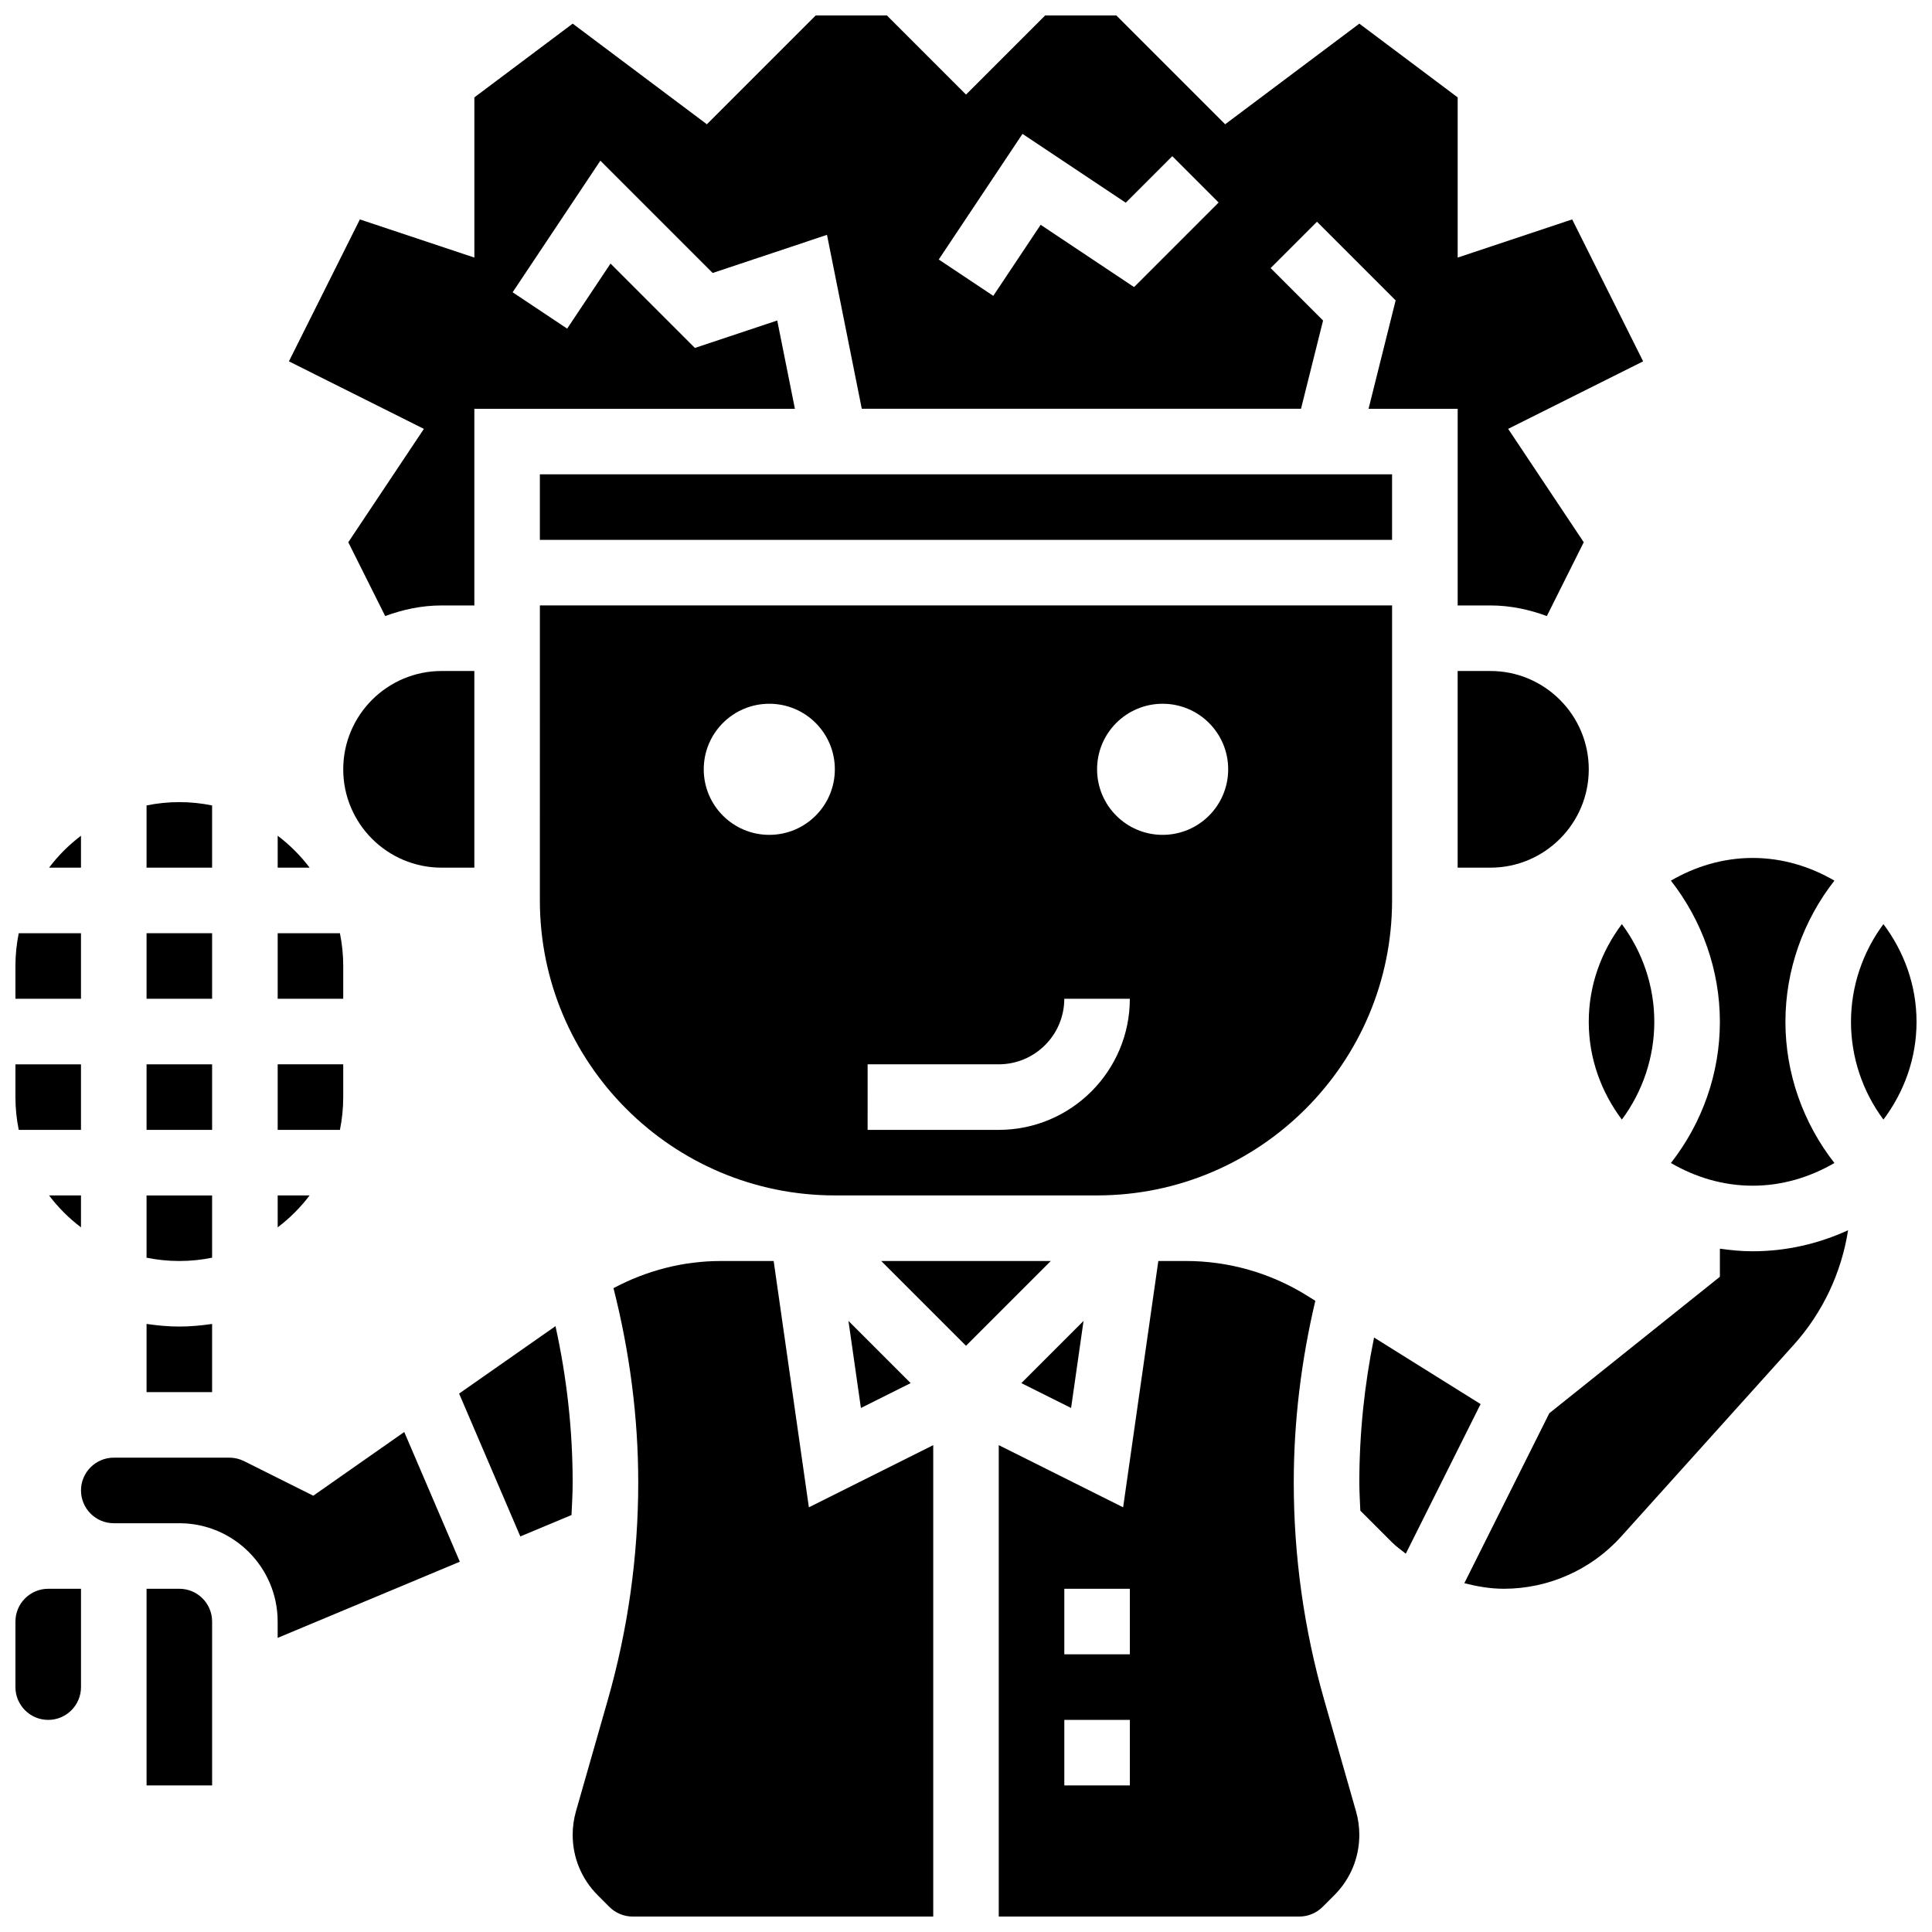
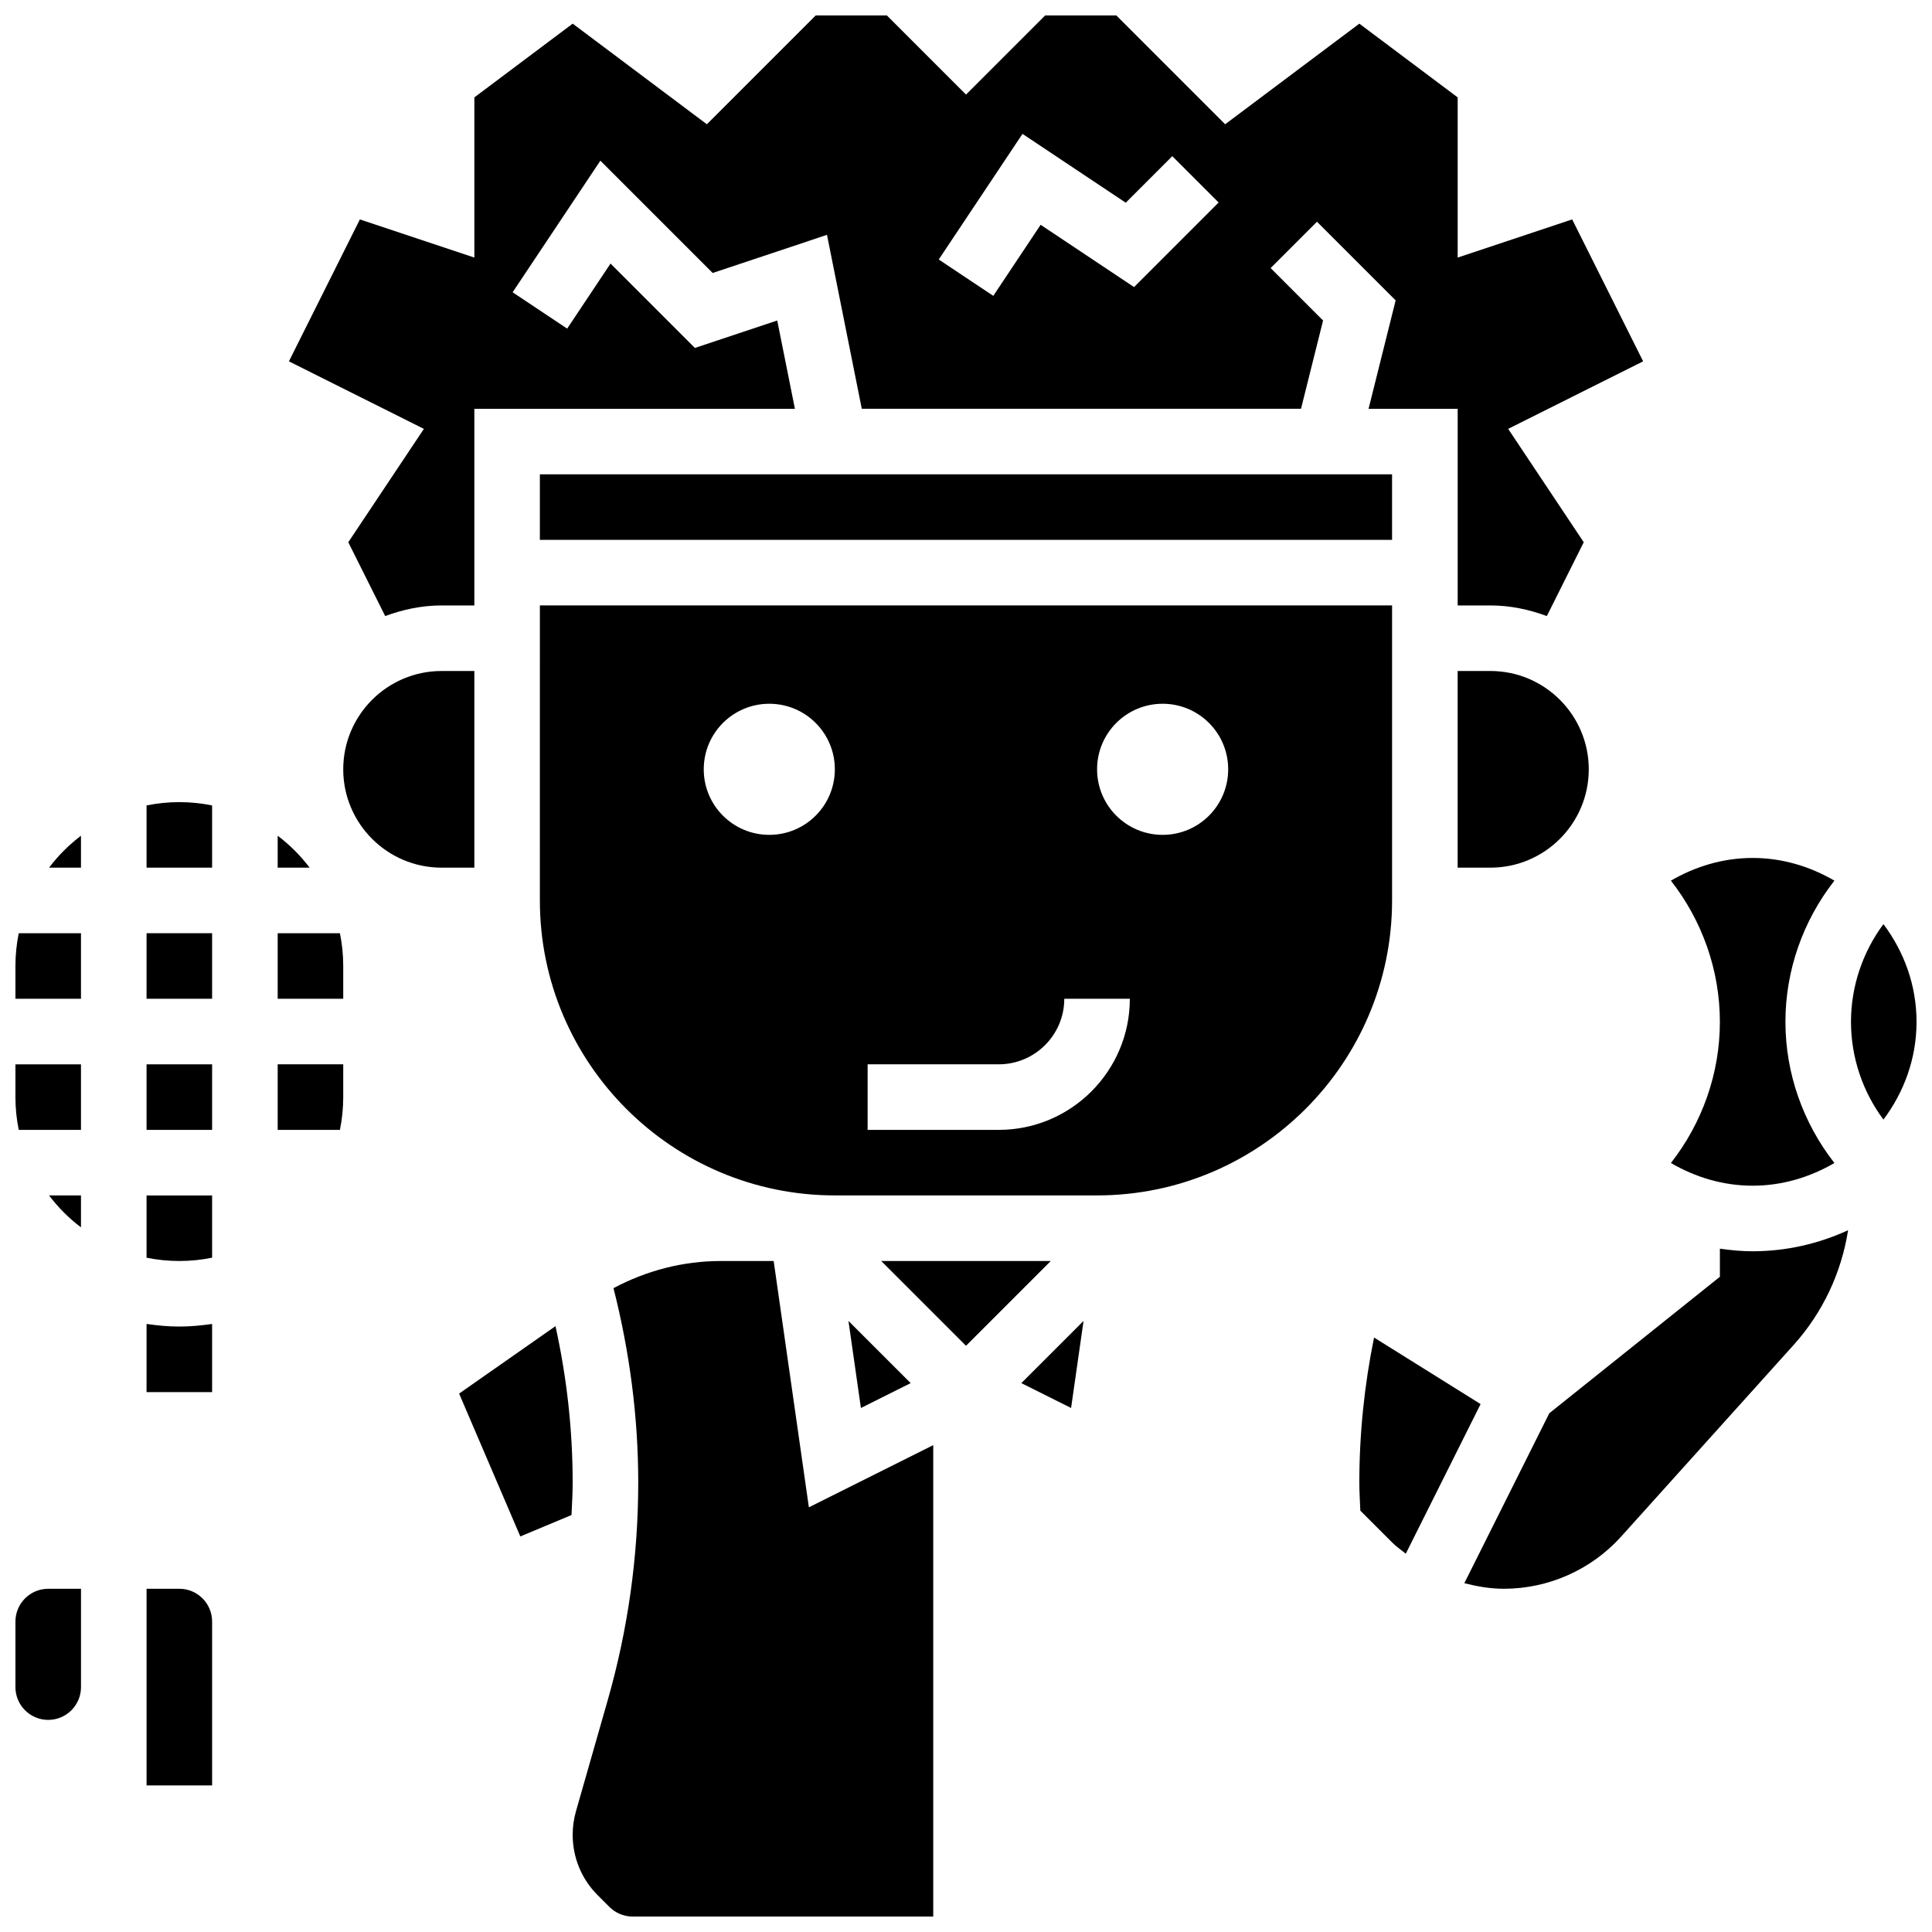
<svg xmlns="http://www.w3.org/2000/svg" width="800px" height="800px" version="1.1" viewBox="144 144 512 512">
  <defs>
    <clipPath id="g">
      <path d="m220 148.09h360v159.91h-360z" />
    </clipPath>
    <clipPath id="f">
      <path d="m408 478h97v173.9h-97z" />
    </clipPath>
    <clipPath id="e">
      <path d="m634 388h17.902v53h-17.902z" />
    </clipPath>
    <clipPath id="d">
      <path d="m295 478h97v173.9h-97z" />
    </clipPath>
    <clipPath id="c">
      <path d="m148.09 565h17.906v35h-17.906z" />
    </clipPath>
    <clipPath id="b">
      <path d="m148.09 426h17.906v18h-17.906z" />
    </clipPath>
    <clipPath id="a">
      <path d="m148.09 391h17.906v18h-17.906z" />
    </clipPath>
  </defs>
-   <path d="m226.05 460.8h-8.461v8.461c3.203-2.426 6.035-5.258 8.461-8.461z" />
  <path d="m234.96 434.74v-8.688l-17.371 0.004v17.371h16.496c0.57-2.805 0.875-5.715 0.875-8.688z" />
  <path d="m234.96 400c0-2.973-0.305-5.879-0.879-8.688h-16.492v17.371h17.371z" />
  <path d="m182.84 391.31h17.371v17.371h-17.371z" />
  <path d="m200.21 477.3v-16.492h-17.371v16.496c2.805 0.57 5.715 0.875 8.688 0.875 2.969 0 5.879-0.305 8.684-0.879z" />
  <path d="m217.59 365.48v8.457h8.461c-2.426-3.203-5.258-6.035-8.461-8.457z" />
  <path d="m182.84 426.06h17.371v17.371h-17.371z" />
  <g clip-path="url(#g)">
    <path d="m236.3 287.7 9.781 19.562c4.68-1.727 9.664-2.812 14.938-2.812h8.688v-52.117h84.953l-4.684-23.391-21.82 7.269-22.359-22.363-11.492 17.242-14.453-9.633 23.254-34.875 29.758 29.758 30.297-10.102 9.219 46.094h116.4l5.848-23.391-13.898-13.898 12.281-12.281 20.848 20.848-7.176 28.723h23.617v52.117h8.688c5.273 0 10.258 1.086 14.941 2.812l9.781-19.562-20.031-30.047 35.77-17.895-18.805-37.613-30.344 10.117v-42.453l-26.059-19.543-35.562 26.668-28.836-28.84h-18.867l-20.969 20.969-20.969-20.969h-18.867l-28.84 28.84-35.562-26.668-26.059 19.543v42.449l-30.34-10.109-18.805 37.613 35.77 17.895zm178.67-108.22 27.363 18.242 12.336-12.336 12.281 12.281-22.41 22.41-24.758-16.504-12.551 18.832-14.453-9.633z" />
  </g>
  <path d="m287.07 382.62c0 43.102 35.066 78.176 78.176 78.176h69.492c43.109 0 78.176-35.074 78.176-78.176v-78.176h-225.84zm165.04-52.117c9.598 0 17.371 7.773 17.371 17.371s-7.773 17.371-17.371 17.371c-9.598 0-17.371-7.773-17.371-17.371-0.004-9.598 7.773-17.371 17.371-17.371zm-78.18 95.551h34.746c9.582 0 17.371-7.793 17.371-17.371h17.371c0 19.164-15.582 34.746-34.746 34.746h-34.746zm-26.059-95.551c9.598 0 17.371 7.773 17.371 17.371s-7.773 17.371-17.371 17.371-17.371-7.773-17.371-17.371 7.773-17.371 17.371-17.371z" />
  <path d="m287.07 269.7h225.84v17.371h-225.84z" />
  <path d="m586.81 452.21c6.402 3.727 13.742 6.012 21.664 6.012s15.262-2.293 21.664-6.012c-8.297-10.613-12.98-23.758-12.98-37.41 0-13.656 4.672-26.797 12.977-37.422-6.402-3.727-13.742-6.012-21.664-6.012s-15.262 2.293-21.664 6.012c8.297 10.613 12.98 23.758 12.98 37.422 0 13.652-4.672 26.797-12.977 37.41z" />
-   <path d="m573.81 388.9c-5.438 7.254-8.773 16.156-8.773 25.902 0 9.746 3.336 18.648 8.773 25.902 5.516-7.434 8.598-16.504 8.598-25.902 0.004-9.398-3.074-18.469-8.598-25.902z" />
  <path d="m565.04 347.88c0-14.367-11.691-26.059-26.059-26.059h-8.688v52.117h8.688c14.367 0 26.059-11.691 26.059-26.059z" />
  <path d="m200.21 494.86c-2.848 0.406-5.731 0.691-8.684 0.691s-5.836-0.285-8.688-0.695v18.07h17.371z" />
  <path d="m234.96 347.88c0 14.367 11.691 26.059 26.059 26.059h8.688v-52.117h-8.688c-14.367 0-26.059 11.691-26.059 26.059z" />
  <path d="m200.21 357.45c-2.805-0.574-5.715-0.879-8.684-0.879-2.973 0-5.879 0.305-8.688 0.879v16.492h17.371z" />
  <path d="m377.54 478.18 22.465 22.465 22.461-22.465z" />
  <path d="m427.85 517.13 3.301-23.07-16.488 16.48z" />
  <g clip-path="url(#f)">
-     <path d="m494.93 594.51c-5.359-18.754-8.07-38.148-8.07-57.641 0-16.219 1.988-32.355 5.715-48.141l-2.109-1.32c-9.668-6.039-20.812-9.234-32.219-9.234h-7.277l-9.328 65.277-32.961-16.477v124.93h79.672c2.285 0 4.527-0.93 6.141-2.547l3.102-3.102c4.285-4.277 6.637-9.961 6.637-16.023 0-2.102-0.297-4.195-0.879-6.227zm-51.504 22.645h-17.371v-17.371h17.371zm0-34.742h-17.371v-17.371h17.371z" />
-   </g>
+     </g>
  <path d="m368.85 494.06 3.301 23.07 13.188-6.59z" />
  <path d="m599.79 474.91v7.445l-45.203 36.16-22.523 45.047c3.402 0.867 6.879 1.477 10.473 1.477 11.84 0 23.184-5.047 31.105-13.855l45.691-50.762c7.723-8.582 12.664-19.145 14.43-30.402-7.715 3.543-16.262 5.578-25.285 5.578-2.953 0.008-5.84-0.281-8.688-0.688z" />
  <path d="m508.14 498.46c-2.574 12.641-3.902 25.512-3.902 38.414 0 2.492 0.164 4.969 0.262 7.461l8.453 8.453c1.113 1.113 2.391 1.988 3.598 2.953l19.824-39.645z" />
  <g clip-path="url(#e)">
    <path d="m643.13 388.9c-5.516 7.434-8.598 16.504-8.598 25.902 0 9.391 3.074 18.469 8.598 25.902 5.438-7.254 8.773-16.156 8.773-25.902 0-9.746-3.336-18.648-8.773-25.902z" />
  </g>
  <g clip-path="url(#d)">
    <path d="m349.03 478.18h-13.992c-10.023 0-19.699 2.535-28.457 7.191 4.273 16.836 6.559 34.113 6.559 51.504 0 19.492-2.719 38.891-8.07 57.633l-8.434 29.5c-0.574 2.031-0.871 4.125-0.871 6.227 0 6.055 2.356 11.742 6.637 16.02l3.102 3.109c1.625 1.613 3.856 2.543 6.141 2.543h79.672v-124.93l-32.957 16.477z" />
  </g>
  <path d="m165.46 469.26v-8.457h-8.457c2.422 3.203 5.254 6.035 8.457 8.457z" />
  <g clip-path="url(#c)">
    <path d="m148.09 573.73v17.371c0 4.785 3.891 8.688 8.688 8.688 4.793 0 8.688-3.898 8.688-8.688v-26.059h-8.688c-4.797 0-8.688 3.902-8.688 8.688z" />
  </g>
  <g clip-path="url(#b)">
    <path d="m165.46 443.43v-17.371h-17.371v8.688c0 2.973 0.305 5.879 0.879 8.688z" />
  </g>
  <path d="m165.46 365.48c-3.203 2.422-6.035 5.254-8.457 8.457h8.457z" />
  <g clip-path="url(#a)">
    <path d="m165.46 391.31h-16.492c-0.574 2.805-0.879 5.715-0.879 8.688v8.688h17.371z" />
  </g>
  <path d="m191.53 565.04h-8.688v52.117h17.371v-43.434c0-4.781-3.891-8.684-8.684-8.684z" />
  <path d="m291.21 495.44-25.539 17.875 16.219 37.855 13.566-5.672c0.133-2.875 0.305-5.742 0.305-8.625 0-13.953-1.555-27.84-4.551-41.434z" />
-   <path d="m227.02 540.38-18.336-9.164c-1.199-0.598-2.539-0.922-3.887-0.922h-30.645c-4.793 0-8.688 3.898-8.688 8.688 0 4.785 3.891 8.688 8.688 8.688h17.371c14.367 0 26.059 11.691 26.059 26.059v4.324l48.277-20.18-14.73-34.379z" />
</svg>